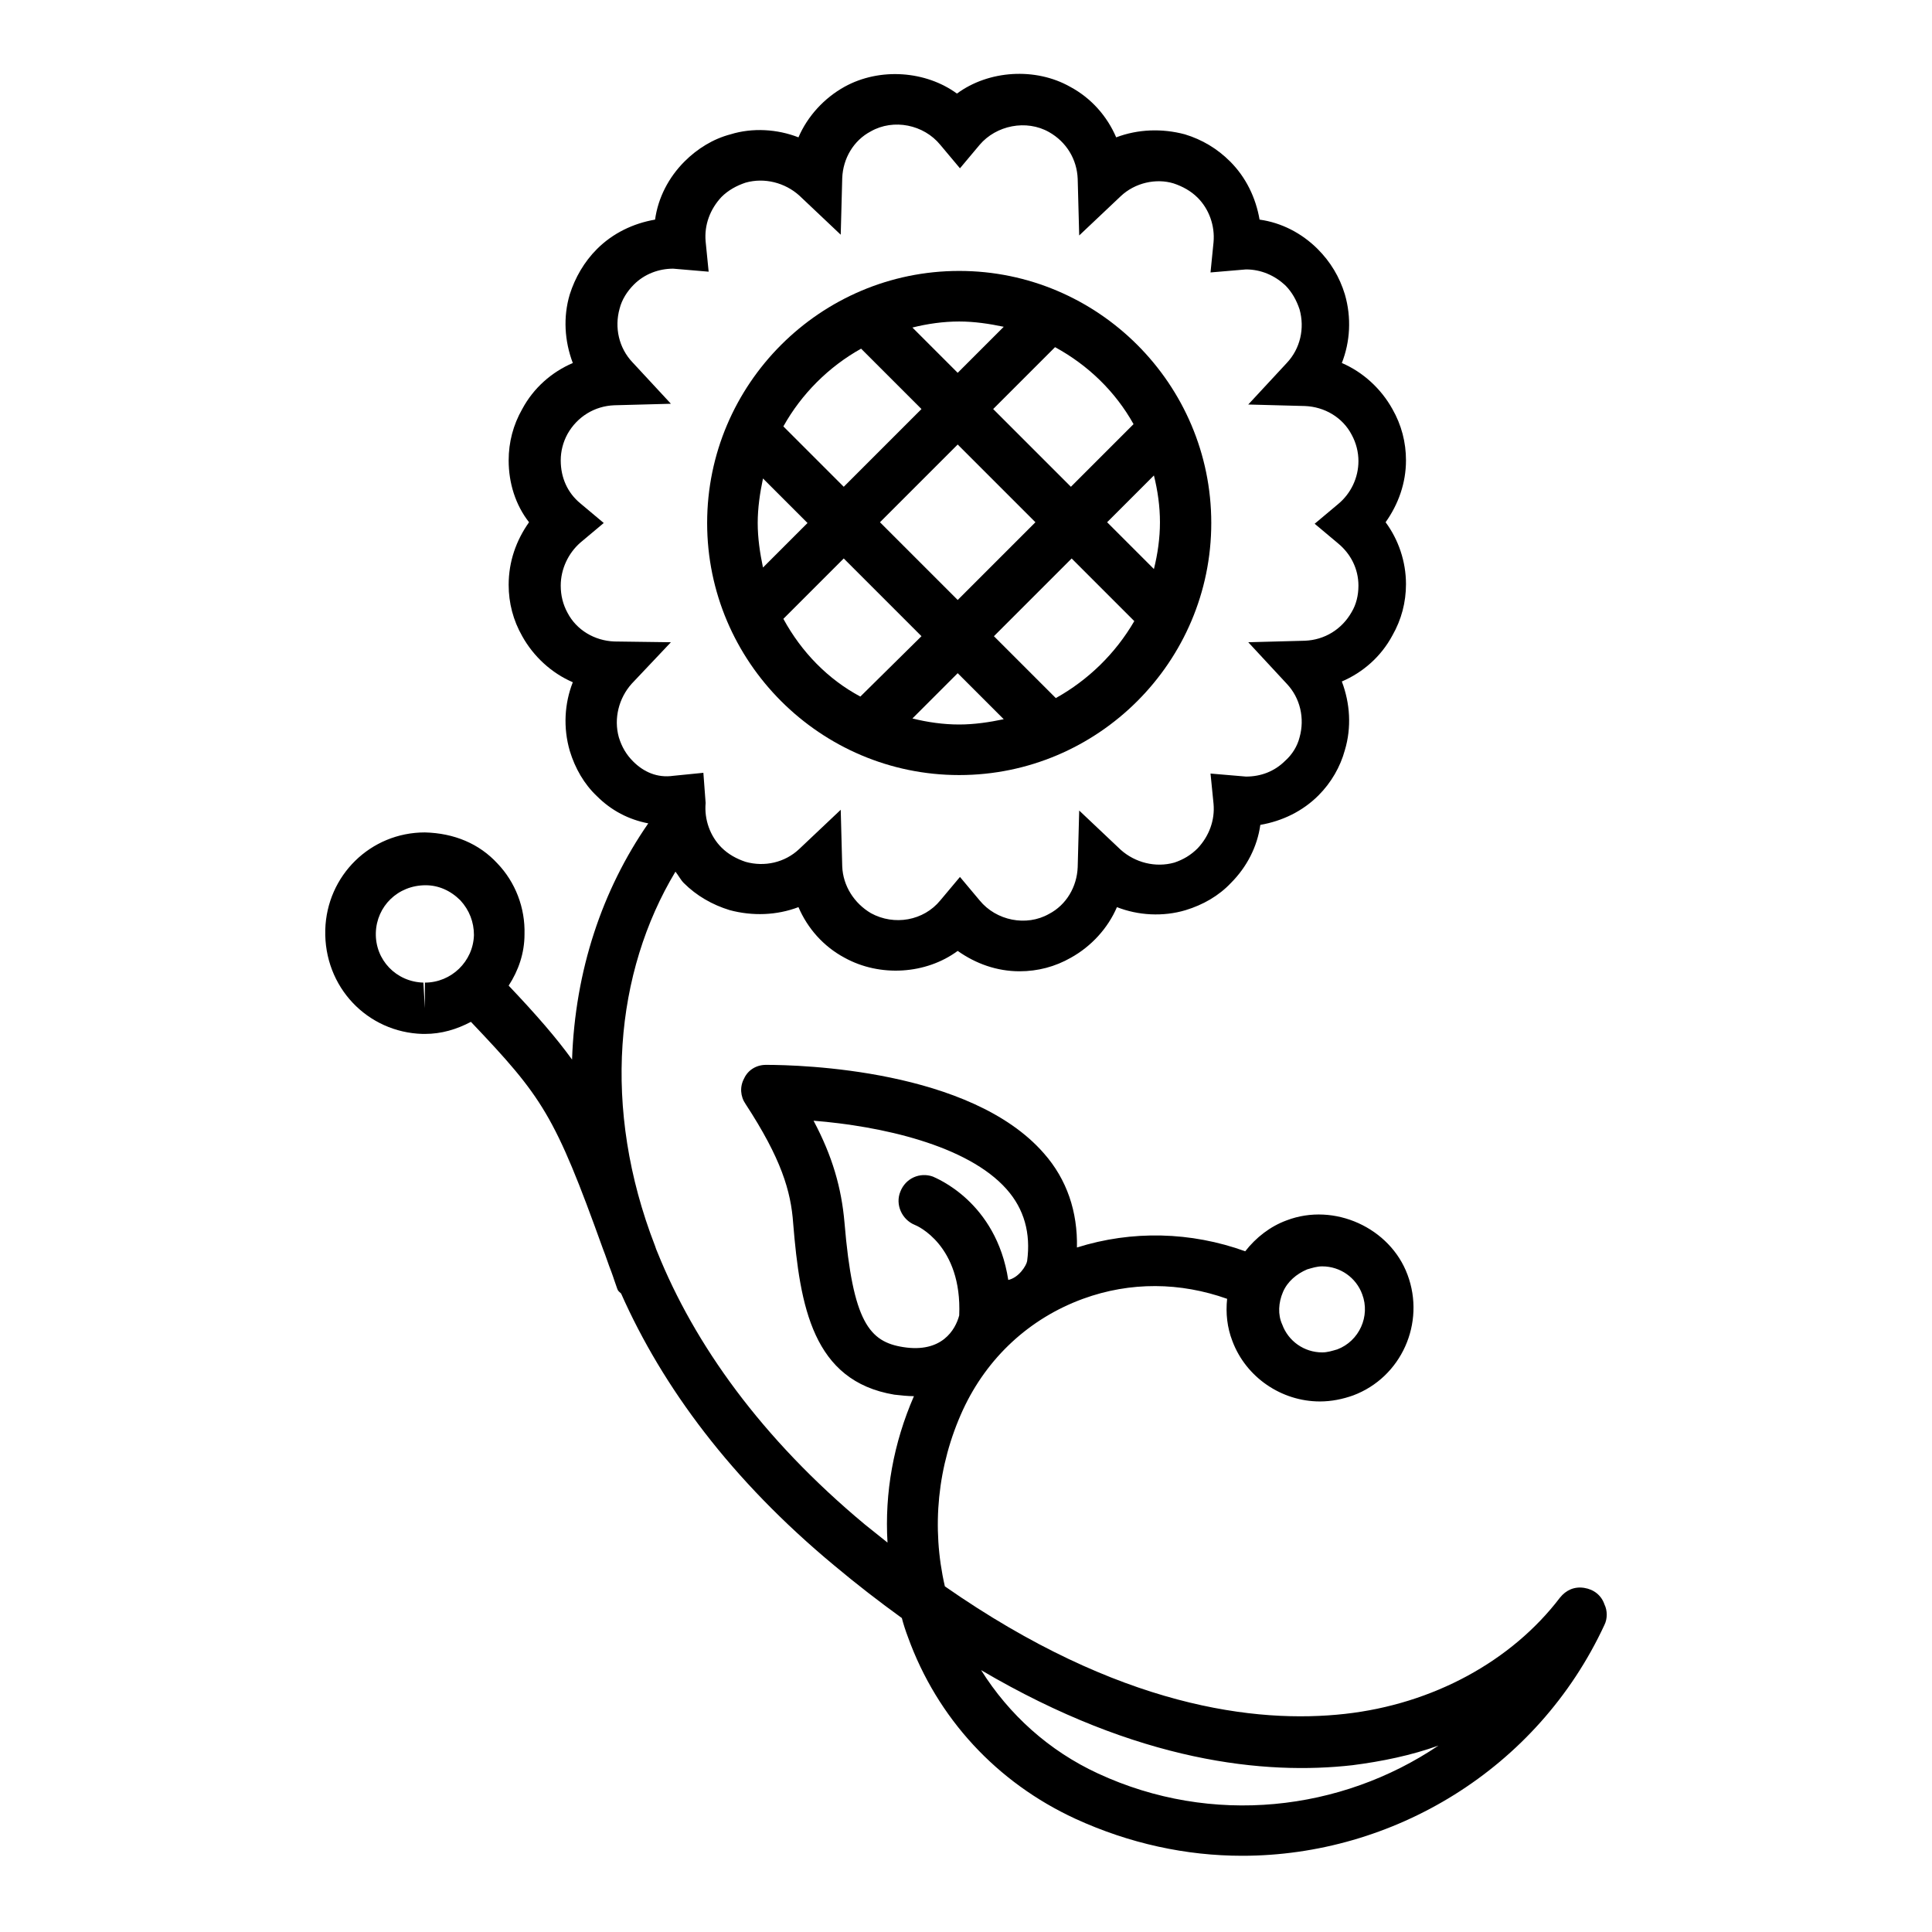
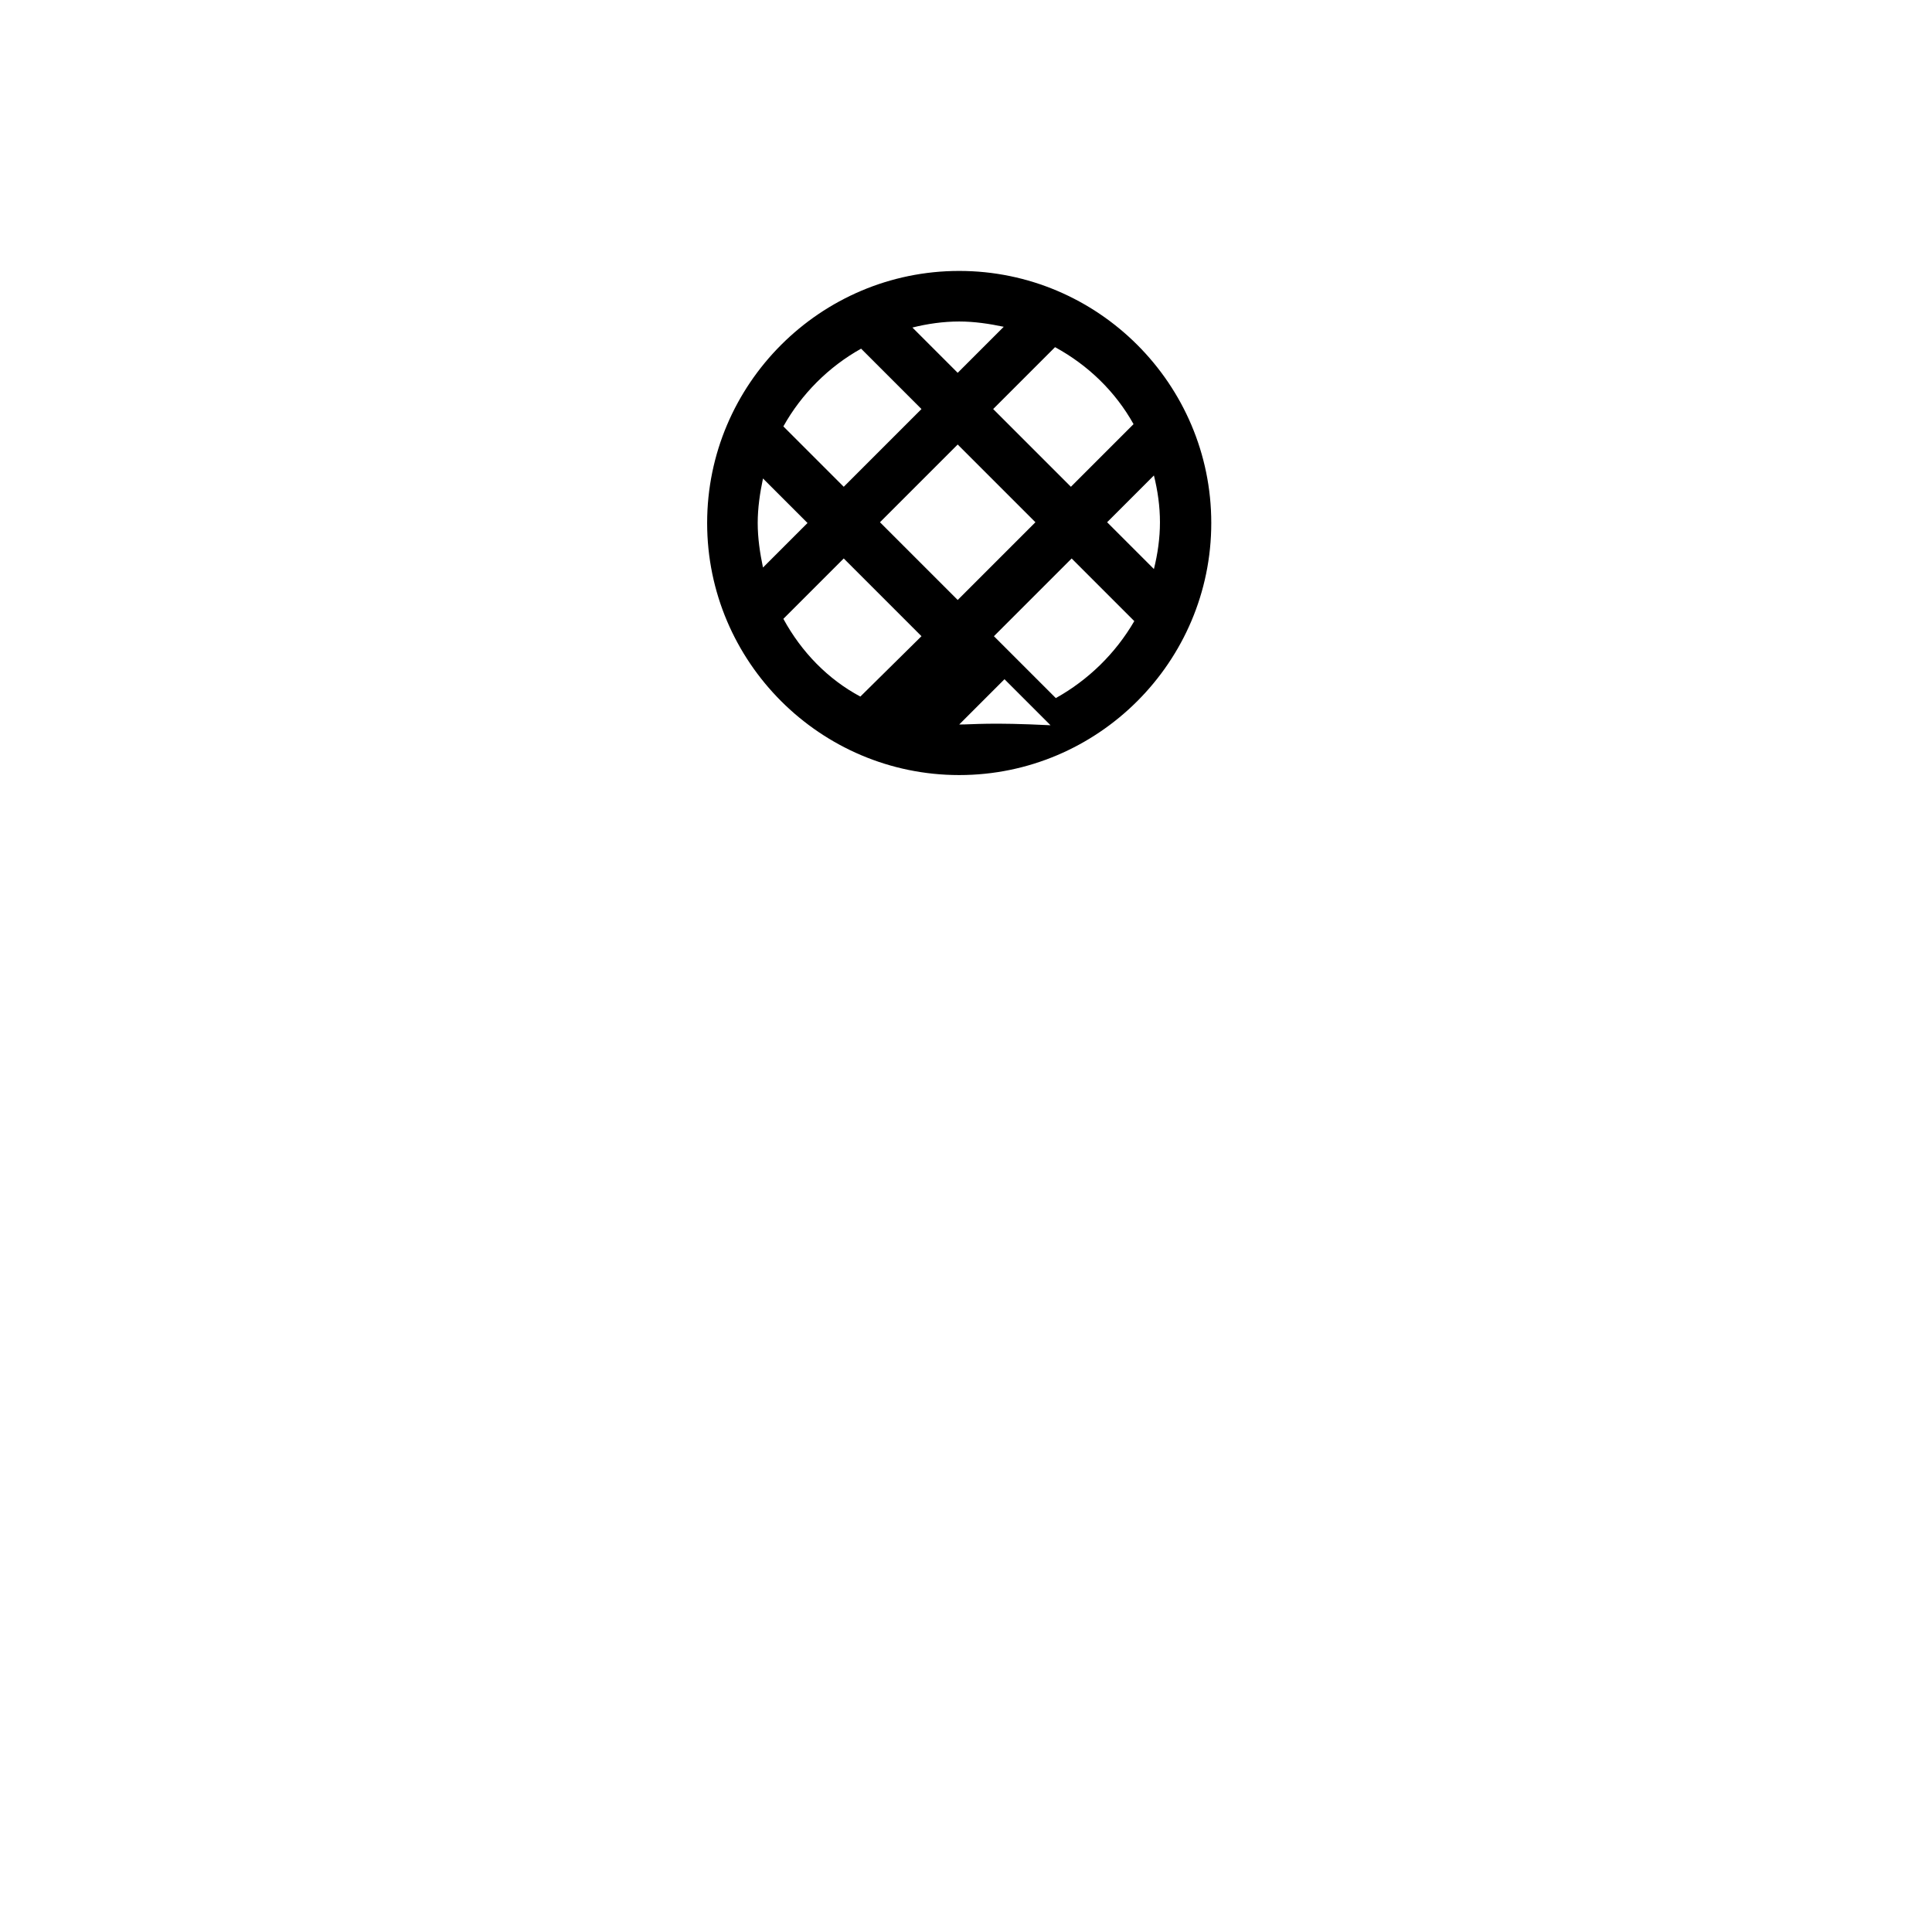
<svg xmlns="http://www.w3.org/2000/svg" version="1.1" x="0px" y="0px" viewBox="0 0 256 256" enable-background="new 0 0 256 256" xml:space="preserve">
  <g>
    <g>
      <g>
        <g>
-           <path fill="#000000" d="M127.1,102.7c18.4,0,33.4-15,33.4-33.4s-15-33.4-33.4-33.4c-18.4,0-33.4,15-33.4,33.4C93.7,87.7,108.7,102.7,127.1,102.7z M103.8,82l8-8l10.3,10.3l-8.1,8C109.7,90,106.2,86.4,103.8,82z M116.6,69.2l10.3-10.3l10.3,10.3l-10.3,10.3L116.6,69.2z M127.1,96c-2.1,0-4.2-0.3-6.2-0.8l6-6l6.1,6.1C131.1,95.7,129.1,96,127.1,96z M139.9,92.5l-8.2-8.2L142,74l8.3,8.3C147.8,86.6,144.2,90.1,139.9,92.5z M152.9,63c0.5,2,0.8,4.1,0.8,6.2c0,2.1-0.3,4.2-0.8,6.2l-6.2-6.2L152.9,63z M150.2,56.2l-8.3,8.3l-10.3-10.3l8.2-8.2C144.2,48.4,147.8,51.9,150.2,56.2z M127.1,42.6c2,0,4,0.3,5.9,0.7l-6.1,6.1l-6-6C122.9,42.9,125,42.6,127.1,42.6z M114.1,46.2l8,8l-10.3,10.3l-8-8C106.2,52.2,109.8,48.6,114.1,46.2z M100.4,69.3c0-2,0.3-4,0.7-5.9l5.9,5.9l-5.9,5.9C100.7,73.3,100.4,71.3,100.4,69.3z" />
-           <path fill="#000000" d="M56,137c0,0,0.3,0,0.3,0c2.2,0,4.2-0.6,6.1-1.6c9.5,10,11.1,12.3,17.5,30.1c0.4,1,0.7,2,1.1,3c0.3,0.8,0.5,1.5,0.8,2.3c0.1,0.3,0.3,0.4,0.5,0.6c5.5,12.4,14.6,24.7,28.2,36c3.1,2.6,6.1,4.9,9,7c0.2,0.8,0.5,1.7,0.8,2.5c3.9,10.8,11.8,19.3,22.2,24.1c7.2,3.3,14.7,4.9,22.1,4.9c19.9,0,39.1-11.4,48-30.6c0.4-0.8,0.4-1.9,0-2.7c-0.4-1.2-1.4-2-2.7-2.2c-1.3-0.2-2.4,0.3-3.2,1.3c-6.4,8.4-16.8,14.1-28.5,15.4c-11.7,1.3-29.9-0.8-53-16.9c-1.8-7.8-1-16,2.4-23.4c3.2-6.9,8.8-12.1,15.9-14.7c6.3-2.3,12.9-2.2,19.1,0c-0.2,1.9,0,3.8,0.7,5.6c1.8,4.8,6.5,8,11.6,8c1.5,0,3-0.3,4.4-0.8c6.4-2.4,9.6-9.6,7.2-16c-2.3-6.2-9.7-9.6-16-7.2c-2.2,0.8-4.1,2.3-5.5,4.1c-7.2-2.6-15-2.8-22.3-0.5c0.1-4.7-1.3-9-4.4-12.5c-9.7-11.1-32.2-11.7-36.8-11.7l0,0c-1.3,0-2.4,0.7-2.9,1.8c-0.6,1.1-0.5,2.4,0.2,3.4c4.7,7.2,6,11.5,6.3,15.8c0.9,11,2.6,20.9,13.4,22.7c0.9,0.1,1.8,0.2,2.6,0.2c-2.7,6.2-3.9,12.8-3.5,19.4c-1-0.8-2-1.6-3-2.4c-13.7-11.4-22.6-23.9-27.5-36.1c-0.1-0.2-0.2-0.5-0.3-0.8c-7.1-18.3-5.3-36.3,2.7-49.6c0.4,0.5,0.7,1.1,1.1,1.5c1.7,1.7,3.8,2.9,6.1,3.6c3,0.8,6.2,0.7,9.1-0.4c1.2,2.8,3.3,5.2,6.1,6.7c4.7,2.6,10.8,2.2,15-0.9c2.4,1.7,5.2,2.7,8.2,2.7c2.4,0,4.7-0.6,6.8-1.8c2.7-1.5,4.9-3.9,6.1-6.7c2.8,1.1,6.1,1.3,9.1,0.4c2.3-0.7,4.4-1.9,6-3.6c2.1-2.1,3.5-4.8,3.9-7.7c2.9-0.5,5.6-1.8,7.7-3.9c1.7-1.7,2.9-3.8,3.5-6c0.9-3,0.7-6.2-0.4-9.1c2.8-1.2,5.2-3.3,6.7-6.1c1.2-2.1,1.8-4.4,1.8-6.8c0-3-1-5.9-2.7-8.2c1.7-2.4,2.7-5.2,2.7-8.2c0-2.4-0.6-4.7-1.8-6.8c-1.5-2.7-3.9-4.9-6.7-6.1c1.1-2.8,1.3-6,0.4-9.1c-0.7-2.3-1.9-4.3-3.6-6c-2.1-2.1-4.8-3.5-7.7-3.9c-0.5-2.9-1.8-5.6-3.9-7.7c-1.7-1.7-3.7-2.9-6-3.6c-3-0.8-6.2-0.7-9.1,0.4c-1.2-2.8-3.3-5.2-6.1-6.7c-4.6-2.6-10.8-2.2-15,0.9c-4.1-3-10.2-3.5-14.9-0.9c-2.7,1.5-4.9,3.9-6.1,6.7c-2.8-1.1-6.1-1.3-9-0.4c-2.3,0.6-4.4,1.9-6.1,3.6c-2.1,2.1-3.5,4.8-3.9,7.7c-2.9,0.5-5.6,1.8-7.7,3.9c-1.7,1.7-2.9,3.8-3.6,6c-0.9,3-0.7,6.2,0.4,9.1c-2.8,1.2-5.2,3.3-6.7,6.1c-1.2,2.1-1.8,4.4-1.8,6.8c0,3,0.9,5.9,2.7,8.2c-1.7,2.4-2.7,5.2-2.7,8.3c0,2.4,0.6,4.7,1.8,6.8c1.5,2.7,3.9,4.9,6.7,6.1c-1.1,2.8-1.3,6-0.4,9.1c0.7,2.3,1.9,4.4,3.6,6c1.9,1.9,4.2,3.1,6.8,3.6c-6.1,8.8-9.7,19.5-10.1,31.3c-2.1-2.9-4.7-5.9-8.4-9.8c1.3-2,2.1-4.3,2.1-6.8c0.1-3.5-1.2-6.9-3.6-9.4c-2.4-2.6-5.7-4-9.6-4.1c-7.2,0-13,5.7-13.2,12.9C42.9,130.8,48.7,136.8,56,137z M179.2,233.9c3.9-0.5,7.8-1.3,11.4-2.6c-12.9,8.7-30,10.7-45.1,3.7c-6.5-3-11.8-7.8-15.5-13.7C150.9,233.6,167.7,235.2,179.2,233.9z M170,171.2c0.6-1.4,1.8-2.4,3.2-3c0.7-0.2,1.3-0.4,2-0.4c2.4,0,4.5,1.5,5.3,3.7c1.1,2.9-0.4,6.2-3.3,7.3c-0.7,0.2-1.3,0.4-2,0.4c-2.4,0-4.5-1.5-5.3-3.7C169.3,174.2,169.4,172.6,170,171.2z M119.7,178.5c-4.5-0.7-6.7-3.3-7.8-16.5c-0.4-4.6-1.6-8.8-4.1-13.5c8.8,0.7,20.4,3.2,25.6,9.1c2.3,2.6,3.2,5.8,2.7,9.5c-0.1,0.6-1.1,2.2-2.5,2.5c-1.6-10.4-9.6-13.5-10-13.7c-1.7-0.6-3.6,0.2-4.3,2c-0.7,1.7,0.2,3.7,1.9,4.4c0.3,0.1,6.3,2.7,5.9,12C126.6,176.2,124.8,179.3,119.7,178.5z M83.9,100.9c-0.9-0.9-1.5-1.9-1.9-3.2c-0.7-2.5,0-5.2,1.7-7.1l5.2-5.5L81.4,85c-2.6-0.1-5-1.5-6.2-3.8c-0.6-1.1-0.9-2.3-0.9-3.6c0-2.2,1-4.3,2.6-5.7l3.1-2.6l-3.1-2.6c-1.7-1.4-2.6-3.4-2.6-5.7c0-1.2,0.3-2.4,0.9-3.5c1.3-2.3,3.6-3.7,6.2-3.8l7.5-0.2l-5.1-5.5c-1.8-1.9-2.4-4.6-1.7-7.1c0.3-1.2,1-2.3,1.9-3.2c1.4-1.4,3.3-2.1,5.2-2.1l4.7,0.4l-0.4-4c-0.2-2.2,0.6-4.3,2.1-5.9c0.9-0.9,2-1.5,3.2-1.9c2.5-0.7,5.2,0,7.1,1.7l5.5,5.2l0.2-7.5c0.1-2.6,1.5-5,3.8-6.2c3-1.7,7-0.9,9.2,1.8l2.6,3.1l2.6-3.1c2.2-2.6,6.2-3.4,9.2-1.7c2.3,1.3,3.7,3.6,3.8,6.2l0.2,7.5l5.5-5.2c1.9-1.8,4.7-2.4,7-1.7c1.2,0.4,2.3,1,3.2,1.9c1.5,1.5,2.3,3.7,2.1,5.9l-0.4,4l4.7-0.4c2,0,3.8,0.8,5.2,2.1c0.9,0.9,1.5,2,1.9,3.2c0.7,2.5,0.1,5.2-1.7,7.1l-5.1,5.5l7.5,0.2c2.6,0.1,5,1.5,6.2,3.8c0.6,1.1,0.9,2.3,0.9,3.5c0,2.2-1,4.3-2.7,5.7l-3.1,2.6l3.1,2.6c1.7,1.4,2.7,3.4,2.7,5.6c0,1.3-0.3,2.5-0.9,3.5c-1.3,2.3-3.6,3.7-6.2,3.8l-7.5,0.2l5.1,5.5c1.8,1.9,2.4,4.6,1.7,7.1c-0.3,1.2-1,2.3-1.9,3.1c-1.4,1.4-3.2,2.1-5.2,2.1l-4.7-0.4l0.4,4c0.2,2.2-0.6,4.3-2.1,5.9c-0.9,0.9-1.9,1.5-3.1,1.9c-2.5,0.7-5.2,0-7.1-1.7l-5.5-5.2l-0.2,7.5c-0.1,2.6-1.5,5-3.8,6.2c-3,1.7-7,0.9-9.2-1.8l-2.6-3.1l-2.6,3.1c-2.2,2.7-6.1,3.4-9.2,1.7c-2.2-1.3-3.7-3.6-3.8-6.2l-0.2-7.5l-5.5,5.2c-1.9,1.8-4.6,2.4-7.1,1.7c-1.2-0.4-2.3-1-3.2-1.9c-1.5-1.5-2.3-3.7-2.1-5.9l-0.3-4l-4,0.4C87.1,103.1,85.3,102.3,83.9,100.9z M56.4,117.3L56.4,117.3c1.7,0,3.3,0.7,4.6,2c1.2,1.3,1.8,2.9,1.8,4.6c-0.1,3.5-3,6.3-6.5,6.3v3.4l-0.2-3.4c-3.6-0.1-6.4-3-6.3-6.6C49.9,120.1,52.7,117.3,56.4,117.3z" />
+           <path fill="#000000" d="M127.1,102.7c18.4,0,33.4-15,33.4-33.4s-15-33.4-33.4-33.4c-18.4,0-33.4,15-33.4,33.4C93.7,87.7,108.7,102.7,127.1,102.7z M103.8,82l8-8l10.3,10.3l-8.1,8C109.7,90,106.2,86.4,103.8,82z M116.6,69.2l10.3-10.3l10.3,10.3l-10.3,10.3L116.6,69.2z M127.1,96l6-6l6.1,6.1C131.1,95.7,129.1,96,127.1,96z M139.9,92.5l-8.2-8.2L142,74l8.3,8.3C147.8,86.6,144.2,90.1,139.9,92.5z M152.9,63c0.5,2,0.8,4.1,0.8,6.2c0,2.1-0.3,4.2-0.8,6.2l-6.2-6.2L152.9,63z M150.2,56.2l-8.3,8.3l-10.3-10.3l8.2-8.2C144.2,48.4,147.8,51.9,150.2,56.2z M127.1,42.6c2,0,4,0.3,5.9,0.7l-6.1,6.1l-6-6C122.9,42.9,125,42.6,127.1,42.6z M114.1,46.2l8,8l-10.3,10.3l-8-8C106.2,52.2,109.8,48.6,114.1,46.2z M100.4,69.3c0-2,0.3-4,0.7-5.9l5.9,5.9l-5.9,5.9C100.7,73.3,100.4,71.3,100.4,69.3z" />
        </g>
      </g>
      <g />
      <g />
      <g />
      <g />
      <g />
      <g />
      <g />
      <g />
      <g />
      <g />
      <g />
      <g />
      <g />
      <g />
      <g />
    </g>
  </g>
</svg>